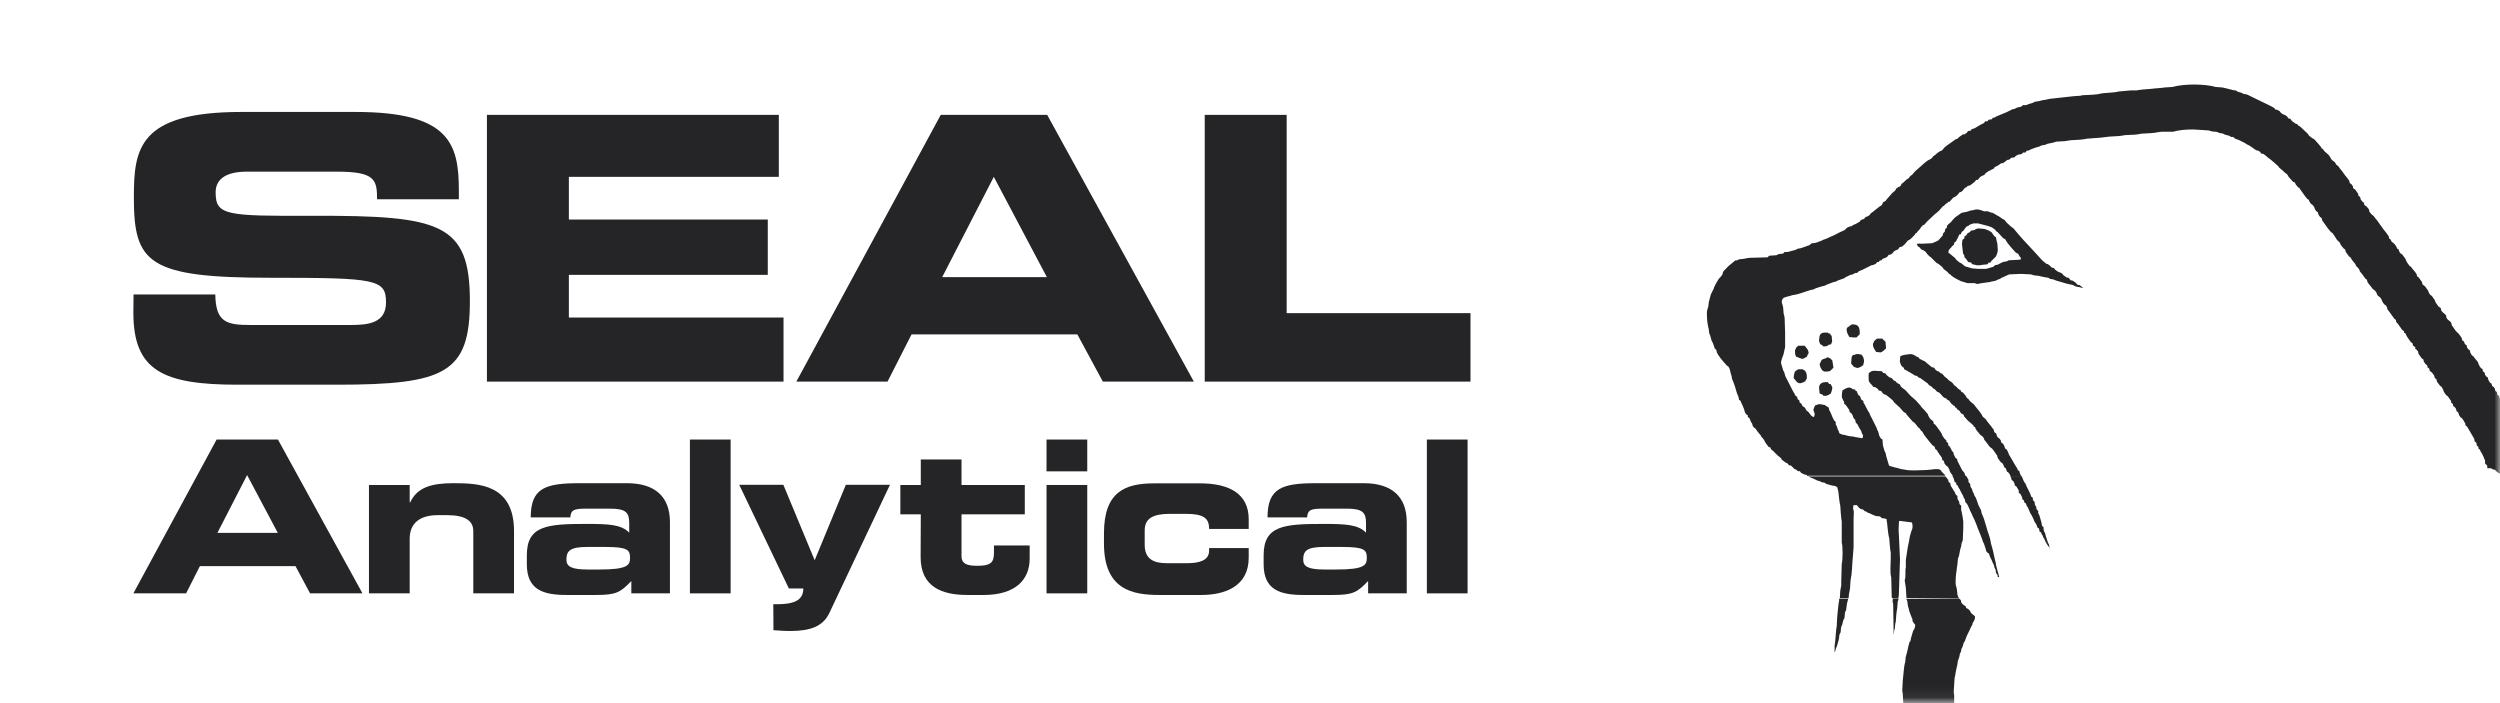
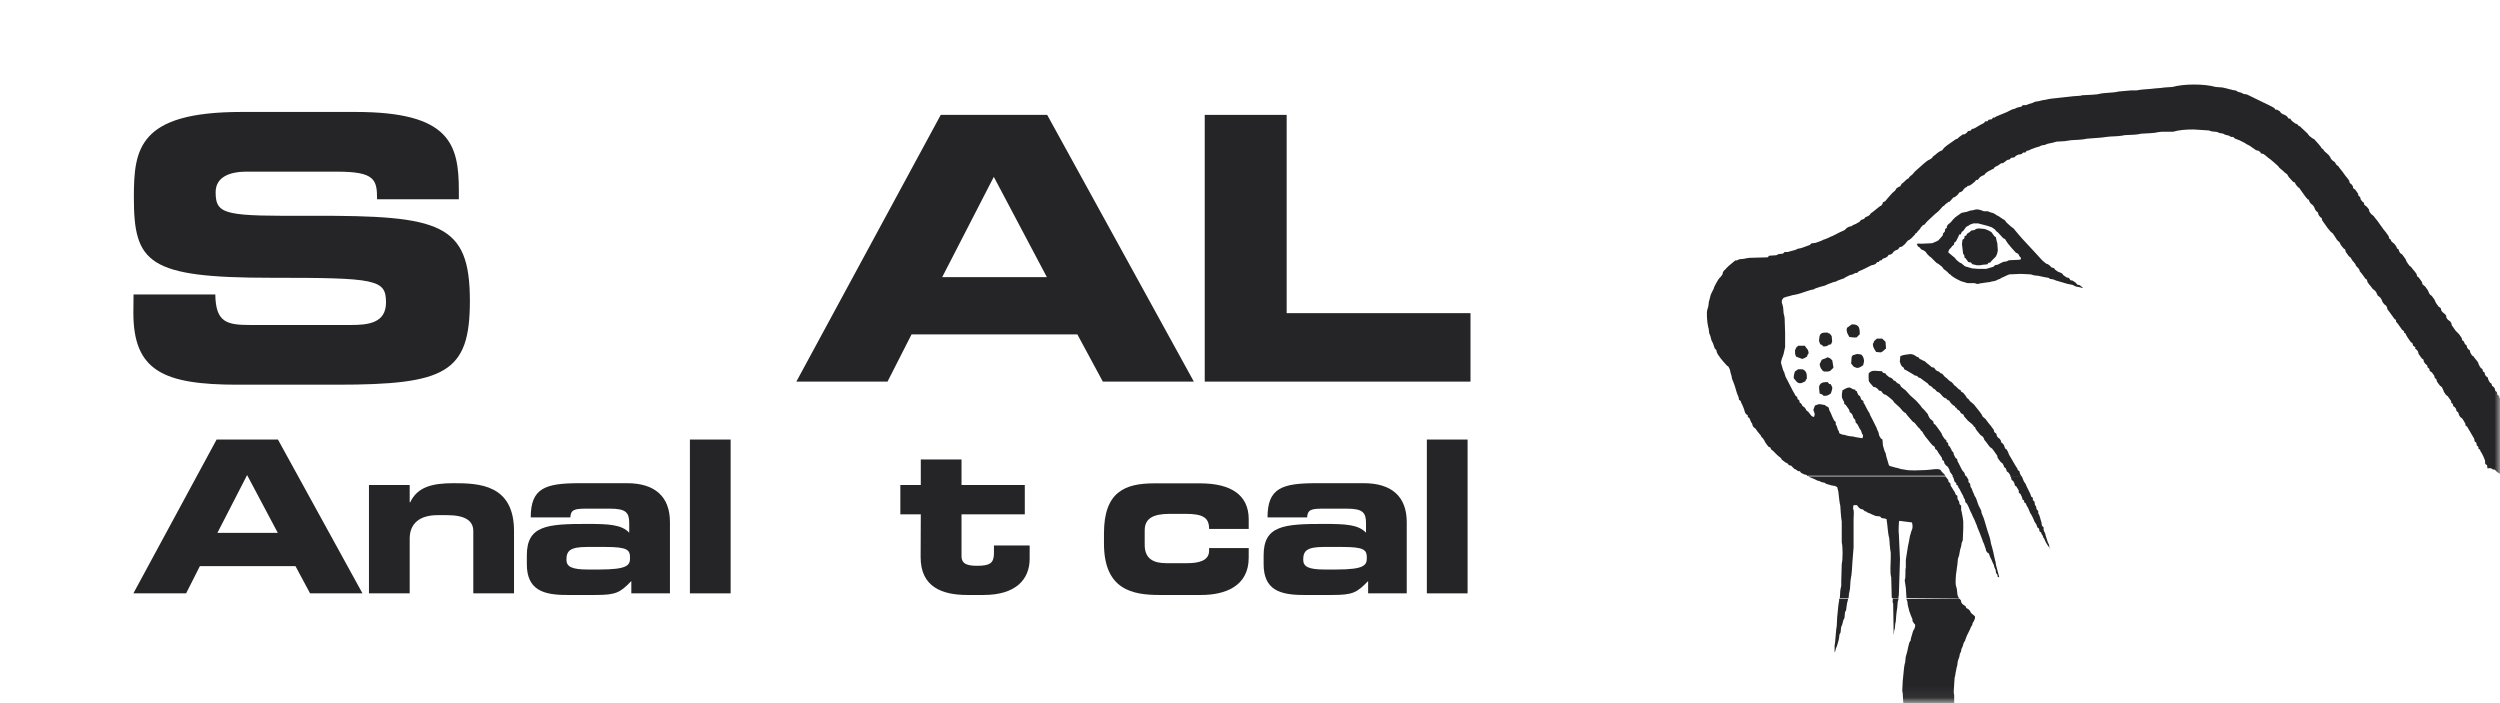
<svg xmlns="http://www.w3.org/2000/svg" width="224" height="63" viewBox="0 0 224 63" fill="none">
  <mask id="mask0_15442_31916" style="mask-type:luminance" maskUnits="userSpaceOnUse" x="0" y="0" width="224" height="63">
    <path d="M224 0H0V62.935H224V0Z" fill="white" />
  </mask>
  <g mask="url(#mask0_15442_31916)">
    <path d="M11.95 28.029C11.95 33.219 14.625 34.469 21.298 34.469H30.181C39.921 34.469 42.102 33.408 42.102 26.968C42.102 20.004 39.456 19.306 28.073 19.335C20.222 19.364 19.321 19.306 19.321 17.227C19.321 15.934 20.44 15.381 22.098 15.381H30.224C33.597 15.381 33.786 16.108 33.786 17.852H41.113V17.097C41.113 12.91 40.314 10.031 31.867 10.031H21.632C12.386 10.031 11.994 13.36 11.994 17.693C11.994 23.566 13.244 24.889 24.278 24.889C33.713 24.889 34.586 25.02 34.586 27.099C34.586 28.945 33.001 29.119 31.445 29.119H22.461C20.353 29.119 19.321 28.916 19.292 26.386H11.965" fill="#252527" />
-     <path d="M43.628 34.193H70.204V28.451H50.97V24.627H68.793V19.67H50.97V15.846H69.782V10.293H43.628" fill="#252527" />
    <path fill-rule="evenodd" clip-rule="evenodd" d="M89.045 15.846L93.799 24.831H84.421M71.337 34.193H79.522L81.674 29.963H96.532L98.814 34.193H106.97L93.828 10.293H84.291L71.352 34.193H71.337Z" fill="#252527" />
    <path d="M107.944 34.193H131.757V28.058H115.285V10.293H107.944" fill="#252527" />
    <path fill-rule="evenodd" clip-rule="evenodd" d="M22.141 42.567L24.889 47.742H19.481M11.95 53.165H16.675L17.911 50.723H26.474L27.782 53.165H32.478L24.904 39.383H19.408L11.95 53.165Z" fill="#252527" />
    <path d="M33.059 53.165H36.708V48.266C36.708 46.87 37.639 46.158 39.209 46.158H40.052C41.651 46.158 42.407 46.638 42.407 47.583V53.165H46.056V47.583C46.056 43.396 42.901 43.294 40.633 43.294C38.671 43.294 37.391 43.657 36.752 45.009H36.708V43.454H33.059" fill="#252527" />
    <path fill-rule="evenodd" clip-rule="evenodd" d="M52.671 51.028C51.246 51.028 50.752 50.781 50.752 50.156C50.752 49.356 51.072 49.007 52.613 49.007H54.226C56.247 49.007 56.451 49.269 56.451 49.996C56.451 50.65 56.218 51.028 53.703 51.028M47.205 50.548C47.205 52.831 48.629 53.325 50.854 53.31H53.354C55.186 53.31 55.564 53.107 56.567 52.06V53.165H60.027V46.783C60.027 44.501 58.69 43.294 56.175 43.294H51.929C48.847 43.294 47.553 43.73 47.553 46.361H51.101C51.144 45.678 51.45 45.576 52.511 45.576H54.663C56.087 45.576 56.378 45.925 56.378 46.87V47.728C55.68 47.001 54.575 46.943 52.569 46.943C49.022 46.943 47.205 47.088 47.205 49.749V50.548Z" fill="#252527" />
    <path d="M65.464 39.383H61.815V53.165H65.464V39.383Z" fill="#252527" />
-     <path d="M69.302 56.465C69.666 56.48 70.102 56.538 70.785 56.538C72.631 56.538 73.736 56.116 74.303 54.939L79.74 43.439H75.786L72.995 50.199L70.189 43.439H66.235L70.683 52.729H71.977C71.977 53.848 71.047 54.139 69.593 54.139H69.288" fill="#252527" />
    <path d="M82.488 49.923C82.488 52.613 84.436 53.31 86.675 53.31H88.129C91.036 53.31 92.258 51.9 92.258 50.054V48.876H89.059V49.531C89.059 50.432 88.739 50.694 87.562 50.694C86.69 50.694 86.152 50.548 86.152 49.821V46.085H91.822V43.454H86.152V41.171H82.503V43.454H80.671V46.085H82.503" fill="#252527" />
-     <path fill-rule="evenodd" clip-rule="evenodd" d="M97.418 39.383H93.769V42.233H97.418M97.418 43.454H93.769V53.165H97.418V43.454Z" fill="#252527" />
    <path d="M98.916 48.702C98.916 52.845 101.474 53.31 103.888 53.31H107.624C109.717 53.31 111.884 52.569 111.884 49.967V49.109H108.336V49.342C108.336 50.243 107.406 50.461 106.374 50.461H104.513C103.364 50.461 102.565 50.083 102.565 48.818V47.524C102.565 46.463 103.292 46.041 104.818 46.041H106.228C107.828 46.041 108.336 46.405 108.336 47.394H111.884V46.521C111.884 44.297 110.226 43.308 107.522 43.308H103.408C100.748 43.308 98.916 44.108 98.916 47.786" fill="#252527" />
    <path fill-rule="evenodd" clip-rule="evenodd" d="M118.687 51.028C117.263 51.028 116.768 50.781 116.768 50.156C116.768 49.356 117.088 49.007 118.629 49.007H120.243C122.264 49.007 122.467 49.269 122.467 49.996C122.467 50.65 122.235 51.028 119.72 51.028M113.221 50.548C113.221 52.831 114.646 53.325 116.87 53.31H119.371C121.202 53.31 121.58 53.107 122.584 52.06V53.165H126.044V46.783C126.044 44.501 124.706 43.294 122.191 43.294H117.946C114.864 43.294 113.57 43.73 113.57 46.361H117.117C117.161 45.678 117.466 45.576 118.528 45.576H120.679C122.104 45.576 122.395 45.925 122.395 46.87V47.728C121.697 47.001 120.592 46.943 118.586 46.943C115.038 46.943 113.221 47.088 113.221 49.749V50.548Z" fill="#252527" />
    <path d="M131.495 39.383H127.846V53.165H131.495V39.383Z" fill="#252527" />
    <path d="M175.531 53.616L175.691 53.776L175.734 53.979L175.836 54.125L175.981 54.226L176.127 54.328L176.17 54.474L176.359 54.575L176.505 54.721L176.607 54.924L176.955 55.215V55.419L176.854 55.666L176.752 55.811L176.708 56.014L176.607 56.16L176.505 56.407L176.403 56.611L176.258 56.901L176.156 57.148L176.054 57.439L175.952 57.585L175.851 57.934L175.749 58.137L175.705 58.384L175.603 58.588L175.56 58.835L175.458 59.126L175.414 59.271L175.371 59.62L175.327 59.765L175.225 60.26L175.182 60.55L175.138 60.696L175.095 61.292C175.095 61.641 175.007 61.961 175.095 62.28V63.022L175.24 63.458L175.385 63.603V63.749L175.487 63.952L175.589 64.199C175.821 64.388 175.88 64.374 175.938 64.592H170.82L170.675 63.85L170.631 63.56L170.53 62.92L170.486 62.135L170.442 61.888L170.486 61.001L170.53 60.565L170.573 60.129L170.617 59.736L170.661 59.489L170.704 59.344L170.748 58.893L170.893 58.355L170.937 58.152L170.98 57.948L171.082 57.556L171.184 57.41L171.227 57.163L171.271 57.018L171.416 56.523C171.547 56.349 171.591 56.218 171.605 55.986C171.547 55.942 171.387 55.709 171.358 55.637V55.491L171.213 55.142L171.068 54.75L171.024 54.546L170.98 54.401L170.937 54.212L170.893 53.863L170.806 53.659M170.123 53.616L170.035 53.921L169.992 54.459L169.948 54.75L169.905 55.099L169.861 55.695L169.817 55.884L169.774 56.334C169.672 56.509 169.73 56.741 169.672 56.872L169.628 54.066C169.541 53.965 169.599 53.776 169.599 53.616H170.166H170.123ZM165.601 53.616L165.543 53.877L165.5 54.023L165.456 54.314L165.412 54.663L165.311 54.866L165.267 55.36L165.165 55.564L165.063 55.956L164.962 56.203L164.918 56.654L164.816 56.858L164.773 57.207L164.729 57.41L164.584 57.904C164.424 58.181 164.496 58.326 164.38 58.442V57.846L164.424 57.556L164.526 56.378L164.569 56.131L164.613 55.288L164.656 54.852L164.7 54.401L164.744 54.052L164.787 53.805V53.645H164.802H165.587L165.601 53.616Z" fill="#252527" />
    <path d="M228.463 42.669V45.605L228.216 45.562C228.158 45.46 228.1 45.46 228.071 45.315C227.954 45.286 227.983 45.286 227.925 45.213L227.78 45.009C227.547 44.922 227.605 44.82 227.387 44.762C227.169 44.559 227.009 44.384 226.849 44.224L226.748 44.079L226.501 43.934L226.297 43.686L226.05 43.483L225.846 43.337L225.657 43.192L225.41 42.989L225.207 42.843L225.003 42.698L224.887 42.669M181.157 42.669L181.2 42.8L181.346 43.148L181.491 43.352L181.593 43.599L181.695 43.803L181.796 44.006L181.898 44.21L182 44.501L182.145 44.602V44.806L182.291 44.951L182.334 45.242L182.436 45.387L182.48 45.635L182.625 45.78V45.983L182.727 46.172L182.829 46.521L182.872 46.667L182.916 46.812L182.959 47.103L183.105 47.248V47.452L183.148 47.597L183.25 47.801L183.294 48.004L183.439 48.44L183.483 48.586L183.585 48.789L183.628 49.036L183.73 49.327L183.628 49.08L183.425 48.789L183.279 48.542L183.178 48.295L183.076 48.15L183.032 48.004L182.93 47.859L182.887 47.713L182.741 47.612L182.698 47.364L182.552 47.263L182.451 46.972L182.305 46.768L182.16 46.419L182.015 46.129L181.913 45.983L181.811 45.736L181.709 45.489L181.607 45.344L181.506 45.097L181.36 44.995V44.849L181.215 44.748L181.171 44.544L181.026 44.253L180.881 44.152V43.948L180.677 43.599L180.532 43.497L180.488 43.294L180.386 43.105L180.241 43.003L180.197 42.8L180.139 42.683H181.142L181.157 42.669ZM176.185 42.669L176.374 42.989V43.192L176.519 43.337L176.563 43.628L176.665 43.774L176.766 44.064L176.868 44.268L176.912 44.413L177.013 44.559L177.115 44.806L177.261 45.242L177.406 45.533L177.508 45.722L177.551 45.969L177.653 46.216L177.755 46.463L177.799 46.608L177.842 46.754L177.886 46.899L177.929 47.045L178.075 47.539L178.22 47.975L178.264 48.12L178.307 48.266L178.351 48.469L178.395 48.717L178.438 48.862L178.482 49.007L178.584 49.4L178.627 49.603L178.671 49.807L178.714 49.996L178.758 50.199L178.802 50.345L178.845 50.636L179.136 51.726L178.991 51.682C178.991 51.406 178.918 51.493 178.845 51.333L178.802 51.043L178.7 50.839L178.656 50.636L178.554 50.432L178.453 50.185L178.307 49.894L178.206 49.603L178.06 49.502L177.958 49.356L177.915 49.167L177.813 48.876L177.769 48.731L177.668 48.528L177.624 48.382L177.421 47.844L177.319 47.597L177.173 47.248L177.13 47.103L177.028 46.856L176.883 46.507L176.781 46.318L176.679 46.071L176.534 45.78L176.388 45.431L176.243 45.14L176.098 44.995L176.054 44.748L175.952 44.602L175.909 44.457L175.72 44.108L175.574 43.817L175.472 43.672L175.429 43.526L175.283 43.425V43.279L175.138 43.178L175.036 42.829L174.935 42.654H176.127L176.185 42.669ZM174.295 42.669L174.557 42.989L174.6 43.192L174.746 43.294L174.789 43.541L174.891 43.686L175.036 43.934L175.138 44.079L175.24 44.326L175.385 44.428V44.631L175.429 44.777L175.531 44.922L175.574 45.169L175.72 45.315V45.707L175.763 45.852L175.865 46.39L175.909 46.739V47.335L175.865 48.411L175.763 48.658L175.72 48.949L175.676 49.094L175.632 49.24L175.531 49.778L175.429 50.069L175.385 50.563L175.342 50.854L175.298 51.203C175.254 51.348 175.182 52.278 175.254 52.482L175.298 52.627L175.342 52.831L175.385 53.267L175.429 53.412L175.516 53.587H170.82L170.762 52.671L170.66 51.987C170.791 51.653 170.675 51.159 170.762 50.854V50.17L170.806 49.88L170.951 48.949L170.995 48.746L171.038 48.542L171.082 48.295L171.126 48.048L171.227 47.699L171.271 47.553C171.431 47.263 171.344 46.943 171.315 46.812L170.181 46.667C170.152 46.739 170.137 46.783 170.137 46.914C170.137 46.914 170.093 47.699 170.137 47.844L170.239 50.112L170.137 53.31L170.093 53.558V53.587H169.512C169.512 53.587 169.512 53.499 169.497 53.456L169.454 51.74C169.323 51.29 169.41 50.563 169.41 50.01V49.516L169.367 49.269L169.323 48.833L169.279 48.237C169.134 47.728 169.134 47.074 169.032 46.507L168.887 46.463L168.596 46.419L168.451 46.274L168.058 46.23L167.709 46.085L167.506 45.983L167.36 45.94L167.215 45.838L167.07 45.794L166.924 45.649L166.721 45.605L166.575 45.504L166.372 45.257H166.081C166.052 45.344 166.037 45.446 166.037 45.605C166.154 45.736 166.081 46.26 166.081 46.492V49.051L165.979 50.33L165.936 51.014L165.892 51.508L165.848 51.755L165.805 52.046L165.761 52.729L165.718 52.976L165.674 53.18L165.63 53.601H164.845L164.874 53.223C164.874 52.947 164.918 52.7 164.976 52.482V52.089L165.02 50.519C165.121 50.127 165.121 48.978 165.02 48.6V46.725L164.976 46.434L164.932 45.94L164.889 45.3L164.845 45.111L164.802 44.82L164.758 44.428L164.714 44.035L164.613 43.643L164.409 43.541L164.118 43.497L163.624 43.352L163.479 43.25L163.232 43.207L163.028 43.105L162.839 43.061L162.548 42.916L162.301 42.814L162.054 42.712L162.025 42.683H174.338L174.295 42.669Z" fill="#252527" />
    <path d="M176.039 23.115L175.996 22.868L175.894 22.723L175.792 21.88L175.836 21.487L175.981 21.385C176.083 21.211 175.908 21.167 176.185 21.095C176.228 20.905 176.33 20.891 176.475 20.804L176.621 20.658L176.912 20.615C176.984 20.527 177.217 20.455 177.304 20.469L177.798 20.513L177.944 20.557L178.191 20.658L178.438 20.804L178.583 21.007L178.685 21.153L178.831 21.254L178.874 21.458L178.918 21.662L178.961 21.807L179.005 22.447L178.961 22.65L178.918 22.795L178.816 22.999L178.424 23.392L178.322 23.537H178.176L178.075 23.682L177.638 23.726L177.391 23.77H177.144L176.708 23.668L176.606 23.522L176.359 23.479L176.112 23.13M175.545 20.993L175.501 21.138L175.4 21.342L175.254 21.632L175.109 21.734L175.065 21.938L174.92 22.04L174.818 22.185C174.687 22.316 174.586 22.374 174.571 22.621L175.167 23.115L175.269 23.261L175.56 23.508L175.763 23.61C175.908 23.74 175.967 23.784 176.054 23.857L176.403 23.959L176.548 24.002L176.694 24.046L177.231 24.089H177.973L178.118 24.046L178.613 23.9L178.758 23.755L179.005 23.711C179.209 23.595 179.339 23.537 179.499 23.464L179.79 23.421L179.994 23.319L180.924 23.275L181.069 23.232V23.086C180.924 22.999 180.924 22.868 180.822 22.737L180.619 22.636L180.226 22.199L179.935 21.851L179.79 21.647C179.688 21.502 179.703 21.4 179.499 21.356L179.005 20.818L178.86 20.716L178.758 20.571L178.613 20.469L178.467 20.368L178.176 20.266L178.031 20.222L177.246 20.019H176.81L176.519 20.12L176.374 20.222L176.17 20.324L176.025 20.527L175.923 20.673L175.778 20.775C175.647 21.007 175.778 20.964 175.574 21.022L175.545 20.993ZM186.463 25.572L186.507 25.718H186.652C186.536 25.805 186.521 25.805 186.448 25.761L186.245 25.718L185.998 25.674L185.707 25.529L185.213 25.427L185.067 25.383L184.718 25.281L184.224 25.136L183.977 25.034L183.686 24.991L183.541 24.889L183.25 24.845L183.047 24.802L182.843 24.758L182.64 24.714L182.247 24.671L182.102 24.627L181.956 24.584L181.069 24.54L180.037 24.584L179.79 24.685L179.587 24.787L179.339 24.889L179.194 24.991L179.049 25.034L178.845 25.136L178.7 25.18L178.453 25.223L178.307 25.267L177.566 25.369L177.319 25.412C177.173 25.5 177.013 25.383 176.926 25.369H176.286L176.141 25.325L175.996 25.281L175.85 25.238L175.705 25.194L175.501 25.092L175.298 24.991L175.051 24.845L174.847 24.7C174.775 24.598 174.76 24.584 174.658 24.555C174.542 24.409 174.455 24.337 174.367 24.264L174.164 24.118L174.019 23.915C173.8 23.755 173.699 23.624 173.524 23.566C173.321 23.377 173.175 23.217 173.03 23.072L172.885 22.97L172.681 22.766L172.536 22.563L172.332 22.417L172.187 22.374C171.998 22.229 172.027 22.127 171.838 22.083C171.823 21.981 171.794 21.952 171.736 21.88C171.809 21.792 172.027 21.836 172.187 21.836L173.117 21.792L173.466 21.647L173.67 21.545L174.062 21.109L174.106 20.905L174.251 20.76L174.295 20.513L174.44 20.411V20.266L174.542 20.12L174.789 19.917L174.993 19.67L175.196 19.466L175.4 19.321L175.545 19.219L175.749 19.074L176.243 18.972L176.534 18.87L176.824 18.827C177.188 18.667 177.551 18.856 177.755 18.928H178.104L178.351 19.03L178.54 19.074L178.743 19.175L178.889 19.277L179.092 19.379L179.238 19.481L179.383 19.583L179.63 19.728L179.776 19.931L180.212 20.324L180.415 20.469L180.619 20.716L180.91 21.065L181.258 21.458L182.043 22.301L182.538 22.839L182.988 23.333L183.337 23.624L183.483 23.668L183.628 23.77L183.832 23.973L184.035 24.017L184.137 24.162L184.282 24.264L184.428 24.366L184.573 24.409L184.777 24.511L184.878 24.656L185.024 24.758L185.169 24.86L185.373 24.903L185.518 25.107L185.722 25.151L185.867 25.252L186.012 25.354L186.114 25.5L186.318 25.543L186.463 25.645V25.572ZM165.892 29.061C166.532 29.047 166.648 29.294 166.633 29.948C166.517 30.079 166.386 30.181 166.343 30.239H166.095L165.703 30.195C165.587 29.948 165.47 29.875 165.456 29.512L165.499 29.367L165.703 29.221C165.79 29.119 165.819 29.178 165.906 29.076L165.892 29.061ZM163.086 30.835L162.984 30.544C162.984 30.544 163.013 30.181 163.028 30.152C163.101 29.803 163.333 29.788 163.769 29.803C163.827 29.875 163.857 29.875 163.973 29.904C164.002 29.977 164.06 30.05 164.118 30.108L164.162 30.602L164.06 30.849C164.06 30.849 163.886 30.878 163.857 30.893C163.697 31.053 163.537 31.038 163.362 31.038C163.304 30.937 163.202 30.878 163.071 30.835H163.086ZM168.16 30.341H168.654C168.741 30.457 168.858 30.515 168.945 30.631L168.988 31.227C168.829 31.329 168.712 31.533 168.494 31.576L168.102 31.533C167.971 31.3 167.811 31.184 167.811 30.791C167.913 30.704 167.854 30.689 167.913 30.588C168.014 30.428 168.087 30.457 168.16 30.341ZM161.109 30.98H161.705C161.85 31.213 162.039 31.286 162.054 31.664C161.967 31.736 161.938 31.838 161.908 31.954C161.749 32.027 161.661 32.129 161.472 32.158L160.934 31.954C160.818 31.765 160.833 31.576 160.833 31.358C160.934 31.271 160.876 31.242 160.934 31.155L161.138 30.951L161.109 30.98ZM165.994 31.823L166.197 31.78C166.386 31.664 166.662 31.751 166.793 31.78L166.939 31.983L166.982 32.129C167.069 32.376 166.982 32.492 166.939 32.725C166.764 32.827 166.677 32.943 166.401 32.972L166.11 32.87L165.863 32.579L165.906 31.983L166.008 31.838L165.994 31.823ZM163.682 32.013C163.944 32.027 164.046 32.158 164.176 32.303L164.278 32.943L164.031 33.19C163.9 33.321 163.638 33.292 163.435 33.292L163.29 33.19C163.144 33.016 163.057 32.856 163.042 32.594C163.159 32.478 163.13 32.303 163.29 32.202L163.435 32.158L163.682 32.056V32.013ZM161.749 34.179C161.632 34.208 161.516 34.295 161.4 34.324C161.007 34.426 160.862 34.004 160.716 33.888C160.716 33.583 160.775 33.495 160.818 33.292L160.964 33.19L161.109 33.088H161.501C161.85 33.219 161.908 33.481 161.894 33.931C161.821 33.99 161.778 34.062 161.749 34.179ZM163.042 35.269C163.028 35.007 162.912 34.615 163.086 34.44C163.231 34.251 163.42 34.237 163.769 34.237L163.871 34.382C164.016 34.484 164.002 34.295 164.075 34.528C164.278 34.702 164.104 35.08 164.031 35.269C163.784 35.4 163.798 35.472 163.391 35.472C163.319 35.342 163.217 35.313 163.042 35.269ZM180.154 42.669L180.066 42.494L179.965 42.349L179.819 42.247L179.717 41.956L179.572 41.855L179.528 41.709L179.427 41.52L179.281 41.419L179.136 41.23L178.991 41.026L178.947 40.822L178.845 40.677L178.743 40.532L178.642 40.386L178.496 40.197L178.293 40.052L178.147 39.863L178.002 39.659L177.798 39.412L177.755 39.267L177.653 39.121L177.449 38.976L177.159 38.627L177.013 38.424L176.97 38.278C176.853 38.176 176.883 38.336 176.824 38.133L176.679 37.987L176.33 37.697L175.981 37.304L175.938 37.159L175.69 37.014L175.589 36.825C175.385 36.694 175.341 36.679 175.298 36.534C175.167 36.505 175.182 36.534 175.152 36.388C174.993 36.345 174.702 36.054 174.658 35.894C174.44 35.85 174.484 35.792 174.367 35.691L174.222 35.647C173.946 35.472 173.888 35.182 173.582 35.109C173.393 34.964 173.422 34.862 173.233 34.818C173.117 34.687 173.117 34.673 173.03 34.615L172.841 34.513L172.739 34.368L172.536 34.222L172.39 34.12L172.201 33.975L172.056 33.873L171.911 33.83L171.765 33.684L171.562 33.641L171.416 33.539L171.169 33.394L170.82 33.19L170.617 33.088L170.573 32.943L170.428 32.841L170.326 32.696L170.224 32.405L170.268 31.911L170.559 31.809L170.849 31.765L171.198 31.722L171.402 31.765L171.605 31.867L171.751 31.969L171.896 32.013L171.998 32.158C172.216 32.23 172.274 32.318 172.448 32.361C172.623 32.492 172.667 32.579 172.797 32.652L173.088 32.899L173.292 32.943L173.437 33.146L173.582 33.248L173.728 33.292L173.873 33.437L174.019 33.481L174.266 33.772L174.411 33.873C174.527 33.99 174.687 34.164 174.847 34.222L174.993 34.368L175.094 34.513L175.24 34.615C175.356 34.731 175.516 34.92 175.676 34.964C175.705 35.109 175.734 35.124 175.879 35.167C176.01 35.342 176.185 35.487 176.228 35.661C176.403 35.72 176.417 35.85 176.519 35.952L176.868 36.243L177.057 36.49L177.26 36.737L177.449 36.984L177.551 37.13L177.653 37.333L177.9 37.537L178.046 37.74L178.191 37.929L178.394 38.176L178.496 38.322L178.642 38.511L178.685 38.714L178.874 38.86L178.918 39.063L179.02 39.209L179.165 39.31L179.267 39.456L179.31 39.645L179.456 39.747L179.557 39.892L179.659 40.183L179.805 40.285C179.877 40.401 179.965 40.575 180.008 40.735L180.154 40.982L180.299 41.23L180.502 41.578L180.648 41.825L180.75 41.971L180.793 42.116L180.939 42.218L180.982 42.407L181.04 42.538L181.142 42.727H180.139L180.154 42.669ZM174.993 42.669L174.847 42.451C174.731 42.32 174.687 42.218 174.658 42.058L174.513 41.811L174.367 41.709L174.222 41.52L174.178 41.317L174.033 41.215L173.989 41.011L173.888 40.866L173.786 40.721L173.684 40.575L173.539 40.328L173.393 40.226L173.35 40.037L173.146 39.892L172.899 39.601L172.754 39.412L172.55 39.165L172.448 39.02L172.347 38.874L172.245 38.685C172.129 38.598 172.085 38.569 172.041 38.438C171.722 38.206 171.634 37.871 171.402 37.798C171.271 37.624 170.806 37.173 170.762 37.014C170.515 36.941 170.384 36.679 170.224 36.519L169.73 36.069L169.584 35.865L169.294 35.618C169.061 35.458 169.017 35.356 168.799 35.327L168.654 35.182L168.552 35.036L168.349 34.993L168.247 34.847L168.043 34.702L167.84 34.658L167.738 34.513L167.593 34.368C167.593 34.368 167.506 34.222 167.447 34.164C167.433 33.888 167.404 33.699 167.447 33.423C167.622 33.321 167.622 33.234 167.942 33.219L168.625 33.263L168.727 33.408L168.93 33.452L169.032 33.597L169.279 33.801L169.425 33.844L169.57 33.946L169.672 34.091L169.817 34.135C169.933 34.266 169.933 34.28 170.021 34.339L170.224 34.44L170.326 34.644L170.573 34.847L170.718 34.949L171.169 35.443L171.663 35.88L172.056 36.316L172.201 36.519L172.448 36.766L172.739 37.115L172.783 37.261L172.928 37.508L173.219 37.755L173.263 37.959L173.408 38.06L173.553 38.249L173.699 38.453L173.844 38.656L173.946 38.802L174.048 39.049L174.149 39.194L174.251 39.34L174.397 39.441V39.587L174.542 39.688L174.586 39.936L174.731 40.037C174.731 40.139 174.804 40.197 174.833 40.241L174.876 40.386L175.022 40.532L175.065 40.735L175.211 41.026L175.356 41.128L175.4 41.331L175.501 41.52L175.603 41.724L175.705 41.927L175.821 42.145L176.01 42.363L176.068 42.552L176.17 42.727H174.978L174.993 42.669ZM161.981 42.669L161.865 42.552L161.661 42.509L161.371 42.363L161.269 42.218H161.123C160.993 42.16 160.978 42.073 160.775 42.014L160.629 41.869L160.484 41.724L160.28 41.68L160.178 41.535L159.975 41.433L159.786 41.288L159.641 41.186C159.597 41.026 159.582 41.084 159.495 40.982C159.277 40.837 158.986 40.517 158.856 40.386L158.71 40.285L158.608 40.081L158.463 40.037L158.318 39.848L158.172 39.645L158.07 39.441L157.925 39.238C157.823 39.165 157.809 39.151 157.78 39.034C157.649 38.874 157.576 38.787 157.489 38.685L157.387 38.54L157.285 38.395L157.14 38.293L157.038 38.148L156.995 37.959L156.893 37.813L156.748 37.464L156.602 37.362V37.217L156.457 37.115L156.355 36.97L156.253 36.621L156.108 36.272L156.006 36.069L155.962 35.923L155.817 35.821L155.773 35.574L155.628 35.225L155.584 35.08L155.439 34.586L155.294 34.193L155.192 33.946L155.148 33.699L155.105 33.553L155.061 33.408L155.018 33.205L154.974 33.059L154.872 32.856L154.727 32.754L154.378 32.361L154.174 32.114L154.073 31.969L153.927 31.765L153.825 31.562L153.782 31.358L153.636 31.213L153.491 30.777L153.346 30.486L153.244 30.093L153.142 29.846L153.098 29.454L153.055 29.308L153.011 29.061C152.968 28.93 152.895 27.971 152.968 27.782L153.069 27.433L153.113 27.041L153.157 26.895L153.258 26.503L153.302 26.357L153.447 26.067L153.549 25.863L153.593 25.718L153.738 25.427L153.942 25.078L154.043 24.933L154.189 24.787L154.334 24.584L154.378 24.38L154.48 24.235C154.61 24.118 154.625 24.118 154.683 24.031L154.887 23.828L155.483 23.333H155.628L155.832 23.232L156.268 23.188L156.457 23.144L156.748 23.101L158.376 23.057L158.521 22.912L159.161 22.868L159.364 22.766L159.757 22.723L159.902 22.577H160.193L160.338 22.534L160.876 22.388L161.08 22.287L161.327 22.243L161.472 22.199L162.156 21.952L162.301 21.807L162.65 21.763L162.795 21.72L163.188 21.574L163.391 21.473L163.537 21.429L163.784 21.327L163.987 21.225L164.235 21.124L164.438 21.022L164.831 20.818L165.281 20.615L165.485 20.411L165.688 20.309L165.892 20.266L166.037 20.164L166.284 20.062L166.633 19.859L166.735 19.713L167.026 19.612L167.128 19.466L167.375 19.364L167.52 19.263L167.622 19.117L167.825 18.972L168.073 18.768C168.305 18.608 168.392 18.478 168.567 18.419L168.669 18.274L168.712 18.129L168.916 18.027L169.119 17.78L169.555 17.286C169.686 17.155 169.846 17.097 169.904 16.893L170.108 16.748L170.253 16.704L170.399 16.457L170.544 16.355C170.66 16.239 170.878 16.006 171.038 15.963C171.082 15.803 171.096 15.875 171.184 15.759L171.329 15.657L171.576 15.367L171.969 15.018L172.361 14.669L172.608 14.465L172.754 14.363L172.957 14.262L173.103 14.16L173.204 14.014L173.408 13.869C173.539 13.738 173.815 13.52 174.004 13.477L174.208 13.229L174.455 13.026L174.6 12.924L174.745 12.822L174.891 12.721L175.094 12.575L175.24 12.473L175.385 12.43L175.53 12.284L175.676 12.183L175.879 12.037H176.025L176.228 11.892L176.33 11.747L176.577 11.703L176.679 11.558L176.883 11.514L177.231 11.31L177.479 11.165L177.769 11.02L177.871 10.874H178.075L178.176 10.729L178.467 10.685L178.569 10.54H178.714L178.86 10.438L179.107 10.336L179.456 10.191L179.805 10.046L180.095 9.9L180.299 9.799L180.502 9.755L180.706 9.653L180.851 9.61L181.098 9.566L181.244 9.421H181.535L181.782 9.319L182.131 9.217L182.334 9.115L182.625 9.072L182.828 9.028L182.974 8.984L183.265 8.941L183.468 8.897L183.672 8.854L184.995 8.708L185.387 8.665L185.78 8.621L186.419 8.577L186.565 8.534L187.452 8.49L187.946 8.447C188.542 8.272 189.327 8.345 189.821 8.199L190.955 8.098H191.449L191.697 8.054L192.089 8.01L192.685 7.967L193.078 7.923L193.616 7.88L193.965 7.836L194.648 7.792C195.665 7.502 197.526 7.502 198.529 7.792L199.125 7.836L199.562 7.938L199.707 7.981L199.911 8.025L200.056 8.069L200.347 8.112L200.492 8.214L200.841 8.316L201.03 8.417L201.321 8.461L203.53 9.537L203.778 9.682L203.879 9.828H204.025L204.272 9.973L204.374 10.118L204.519 10.22L204.766 10.322L204.912 10.424L205.057 10.627H205.202L205.348 10.831L205.537 10.976L205.682 11.078L205.827 11.121C205.915 11.238 205.944 11.281 206.075 11.325C206.278 11.514 206.598 11.805 206.758 11.965L206.903 12.168C207.121 12.314 207.179 12.415 207.339 12.459C207.485 12.633 207.994 13.142 208.023 13.302C208.197 13.346 208.168 13.448 208.27 13.549L208.662 13.898C208.779 14.087 208.822 14.116 208.866 14.247L209.011 14.393L209.215 14.538L209.317 14.741L209.506 14.887L209.651 15.09L209.854 15.338L210 15.541L210.145 15.745L210.349 15.992L210.494 16.195L210.538 16.399L210.683 16.5L210.829 16.704V16.849L211.032 16.995L211.177 17.198L211.279 17.344L211.323 17.547L211.468 17.649L211.512 17.852L211.657 18.056L211.803 18.158L211.846 18.361L212.05 18.507L212.253 18.754L212.297 18.957L212.442 19.161L212.689 19.364L212.791 19.51L212.995 19.757L213.14 19.96L213.285 20.164L213.431 20.368L213.576 20.571L213.78 20.818L213.881 20.964L214.027 21.167L214.07 21.371L214.216 21.473L214.259 21.618L214.55 21.865L214.696 22.069C214.826 22.301 214.696 22.258 214.899 22.316L214.943 22.461L215.044 22.665L215.248 22.81L215.393 23.014L215.539 23.217L215.641 23.464L215.742 23.61L215.888 23.813L216.033 23.915L216.135 24.06L216.382 24.351L216.527 24.555L216.571 24.758L216.716 24.86L216.862 25.063L217.007 25.267L217.051 25.47L217.298 25.674L217.4 25.819L217.545 26.023L217.647 26.27L217.749 26.415L217.894 26.517L217.996 26.663L218.141 26.866L218.243 27.113L218.345 27.259L218.49 27.462L218.694 27.608L218.737 27.811L218.839 27.956L219.086 28.16L219.188 28.305V28.451L219.333 28.654L219.537 28.8L219.638 28.945L219.682 29.148L219.784 29.294L219.929 29.497L220.031 29.643L220.176 29.788L220.322 29.933L220.467 30.137L220.569 30.282L220.613 30.486L220.758 30.588L220.86 30.835L221.005 30.937L221.049 31.14L221.15 31.286L221.296 31.387L221.339 31.591L221.485 31.838L221.63 31.94L221.732 32.085L221.935 32.332L222.037 32.478L222.081 32.623L222.183 32.827L222.284 32.972L222.43 33.074L222.473 33.277L222.619 33.379L222.662 33.583L222.764 33.728L222.91 33.83L222.953 34.033L223.099 34.28L223.244 34.382L223.287 34.571L223.433 34.673L223.535 34.818L223.578 35.022L223.724 35.124L223.767 35.371L223.913 35.472L223.956 35.618L224.058 35.865L224.203 35.967L224.247 36.17L224.392 36.272V36.417L224.538 36.519L224.581 36.766L224.683 36.912L224.887 37.261L224.988 37.406L225.09 37.61L225.236 37.9L225.381 38.148L225.526 38.438L225.73 38.787L225.832 38.932L225.977 38.976L226.181 39.121L226.471 39.267L226.617 39.369L226.718 39.514L226.922 39.558L227.067 39.659L227.169 39.805L227.46 39.907C227.533 40.008 227.547 40.023 227.663 40.052C228.012 40.241 228.187 40.604 228.55 40.692V43.032H224.901L224.756 42.916L224.654 42.77L224.509 42.727L224.116 42.523L223.869 42.378L223.724 42.276L223.52 42.073H223.375C223.171 41.884 223.026 41.956 222.88 41.971L222.837 41.68L222.691 41.578C222.633 41.462 222.691 41.331 222.648 41.23L222.502 40.881L222.357 40.59L222.255 40.444L222.212 40.299L222.066 40.197V40.052L221.921 39.907L221.877 39.659L221.732 39.558L221.688 39.31L221.543 39.063L221.339 38.714L221.194 38.467L221.049 38.22L220.903 38.118V37.973L220.7 37.624L220.598 37.479L220.453 37.377L220.351 37.232L220.249 36.941L220.104 36.839L220.06 36.636L219.958 36.49L219.813 36.388L219.769 36.185L219.624 36.083V35.938L219.522 35.792L219.42 35.647L219.319 35.502L219.173 35.4L219.072 35.254L218.97 35.109L218.926 34.964L218.781 34.673L218.635 34.571L218.49 34.382L218.345 34.179L218.301 33.975L218.156 33.873L218.112 33.67L218.01 33.524L217.908 33.379L217.705 33.234L217.661 33.03L217.516 32.928L217.472 32.725L217.327 32.623L217.182 32.419L217.138 32.216L216.993 32.114L216.847 31.911L216.702 31.707L216.658 31.504L216.556 31.358L216.411 31.256V31.111L216.208 30.966L216.164 30.762L216.019 30.66L215.873 30.457L215.728 30.253C215.611 30.064 215.568 29.992 215.524 29.861C215.292 29.788 215.481 29.817 215.379 29.657L215.233 29.556L215.132 29.41L214.986 29.207L214.885 29.061L214.681 28.814V28.669L214.536 28.567L214.39 28.363L214.245 28.16L214.1 27.956L213.911 27.709L213.867 27.506L213.765 27.36L213.62 27.259L213.474 27.055L213.373 26.808L213.271 26.663L213.024 26.459L212.922 26.212L212.82 26.067L212.573 25.863L212.471 25.718L212.268 25.47L212.122 25.267L212.079 25.063L211.933 24.962L211.788 24.758L211.643 24.555L211.439 24.307L211.395 24.162L211.294 24.017L211.09 23.813L211.047 23.668C210.916 23.508 210.843 23.421 210.756 23.319L210.61 23.072L210.465 22.97L210.32 22.766L210.174 22.563L210.131 22.359L209.985 22.258C209.869 22.127 209.68 21.909 209.636 21.72C209.346 21.502 209.317 21.356 209.2 21.182L209.098 21.036L208.997 20.891L208.851 20.789L208.561 20.44L208.459 20.295L208.313 20.091L208.168 19.888L208.066 19.742L208.023 19.539L207.877 19.437L207.732 19.234L207.688 19.03L207.543 18.928L207.441 18.783L207.339 18.536L207.238 18.39L207.049 18.245L206.947 18.1C206.816 17.867 206.947 17.911 206.758 17.852L206.554 17.605L206.409 17.402L206.264 17.198L206.118 16.995C206.002 16.82 206.046 16.835 205.915 16.791L205.711 16.544L205.609 16.341L205.464 16.297L205.071 15.861L204.926 15.614L204.723 15.468L204.577 15.323L204.228 15.032L204.127 14.887L203.734 14.538L203.443 14.291L203.24 14.145L202.949 13.898L202.804 13.796L202.6 13.753L202.498 13.607L202.353 13.506L202.149 13.462L202.004 13.36L201.859 13.259L201.713 13.157L201.568 13.055L201.277 12.91L201.132 12.808L200.928 12.706L200.637 12.561L200.245 12.415L200.1 12.27H199.896L199.751 12.168L199.358 12.066L199.169 11.965L198.878 11.921L198.631 11.819L198.195 11.776L198.05 11.732L197.904 11.688L197.265 11.645L196.523 11.601C195.84 11.601 195.244 11.645 194.706 11.805H193.674L193.325 11.848L193.121 11.892L192.627 11.936L191.842 11.979L191.638 12.023L191.29 12.066L190.359 12.11L190.156 12.154L189.763 12.197L188.978 12.241L188.629 12.284L188.28 12.328L186.943 12.43L186.754 12.473L186.361 12.517L185.576 12.561L185.285 12.604L184.995 12.648L184.253 12.692L184.108 12.735L183.962 12.779L183.468 12.881L183.221 12.982L182.93 13.026L182.727 13.128L182.378 13.229L181.985 13.375L181.782 13.477L181.578 13.52L181.476 13.666H181.273L181.128 13.811L180.837 13.855L180.633 13.956L180.488 14.102L180.197 14.145L180.052 14.291L179.848 14.334L179.659 14.48L179.456 14.625H179.31L179.165 14.727L179.02 14.829L178.729 14.974L178.627 15.119C178.409 15.192 178.351 15.279 178.191 15.323L177.9 15.527L177.798 15.672L177.551 15.774L177.406 15.875L177.202 16.122H177.057L176.955 16.268L176.708 16.471L176.505 16.617L176.301 16.66C176.228 16.762 176.214 16.777 176.097 16.806L175.952 16.951L175.85 17.097L175.705 17.198L175.56 17.242L175.414 17.445L175.167 17.649L175.022 17.693L174.673 18.085H174.527C174.498 18.216 174.513 18.201 174.382 18.23C174.208 18.376 174.251 18.434 174.091 18.478L173.699 18.914L173.35 19.205L172.667 19.844L172.419 20.135L172.274 20.179C172.172 20.295 172.332 20.266 172.129 20.324C172.085 20.498 171.94 20.6 171.838 20.716L171.736 20.862C171.62 20.964 171.649 20.804 171.591 21.007C171.416 21.182 171.155 21.502 170.951 21.545L170.66 21.894L170.413 22.098L170.21 22.141L170.064 22.345L169.817 22.447L169.672 22.548L169.57 22.694L169.425 22.795L169.221 22.839L169.119 22.984L168.974 23.086L168.683 23.188L168.581 23.333H168.436L168.334 23.479H168.189L168.087 23.624L167.884 23.726L167.68 23.77L167.476 23.871L167.186 24.017L166.895 24.162L166.546 24.307L166.401 24.453H166.255L165.965 24.598L165.761 24.642L165.557 24.744L165.354 24.845L165.209 24.947L165.063 24.991L164.671 25.136L164.467 25.238L164.264 25.281L163.726 25.485L163.522 25.587L163.13 25.689L162.679 25.834L162.49 25.936L162.243 25.979L161.792 26.125L161.356 26.27L161.211 26.314L161.065 26.357L160.862 26.401L160.615 26.444L160.469 26.488L160.324 26.532L160.12 26.575C159.873 26.706 159.888 26.575 159.728 26.779C159.597 26.968 159.655 27.171 159.684 27.215L159.728 27.36L159.771 27.564L159.815 28.102L159.859 28.247L159.902 28.494L159.946 29.817V31.097L159.902 31.3L159.8 31.751C159.757 31.925 159.524 32.347 159.597 32.594L159.641 32.739L159.684 32.885L159.728 33.03L159.771 33.175L159.873 33.379L159.975 33.728L160.077 33.931L160.178 34.12L160.28 34.324L160.484 34.717L160.629 35.007L160.775 35.254L160.876 35.458L161.022 35.56L161.065 35.763L161.211 35.865L161.254 36.069L161.4 36.17L161.501 36.374L161.705 36.519C161.821 36.636 161.807 36.81 161.996 36.868C162.199 37.086 162.257 37.319 162.534 37.362C162.548 37.261 162.635 37.159 162.577 37.014L162.475 36.723L162.621 36.33L162.766 36.287C163.042 36.127 163.304 36.287 163.508 36.287C163.595 36.417 163.769 36.417 163.857 36.534L163.9 36.737L164.046 37.028L164.191 37.377L164.336 37.668L164.482 37.813V38.017L164.583 38.206L164.627 38.351L164.671 38.496C164.874 38.758 164.685 38.816 164.961 38.889C165.063 38.976 165.223 38.932 165.354 38.991L165.499 39.034L165.703 39.078L166.095 39.121L166.241 39.165L166.88 39.267C166.91 39.18 166.924 39.107 166.924 38.976C166.779 38.845 166.822 38.685 166.721 38.54L166.619 38.395L166.517 38.191L166.415 38.002L166.27 37.857L166.226 37.61L166.081 37.464L165.979 37.173L165.877 37.028L165.732 36.926L165.688 36.723L165.587 36.577L165.485 36.432L165.383 36.287L165.238 36.185V36.039L165.092 35.749C164.961 35.516 165.063 35.124 165.092 34.964C165.296 34.876 165.412 34.746 165.688 34.717L165.834 34.76C165.979 34.833 165.979 34.891 166.226 34.906C166.255 35.036 166.241 35.022 166.372 35.051L166.415 35.196L166.517 35.4L166.662 35.502L166.764 35.792L166.968 35.938V36.083L167.069 36.228L167.215 36.519L167.404 36.868L167.506 37.014L167.549 37.159L167.753 37.551L167.898 37.842L168.043 38.133L168.145 38.336L168.189 38.482L168.291 38.685L168.334 38.831L168.378 39.034L168.523 39.281L168.669 39.383L168.712 39.921L168.858 40.415L168.959 40.619L169.003 40.866L169.047 41.011L169.25 41.695C169.395 41.811 169.497 41.782 169.643 41.84L169.788 41.884L169.992 41.927L170.34 42.029L170.631 42.073C171.096 42.203 171.983 42.131 172.55 42.116C172.899 42.116 173.684 41.927 173.873 42.116C173.931 42.175 173.931 42.203 173.975 42.262L174.222 42.509L174.309 42.625H161.996L161.981 42.669Z" fill="#252527" />
  </g>
</svg>